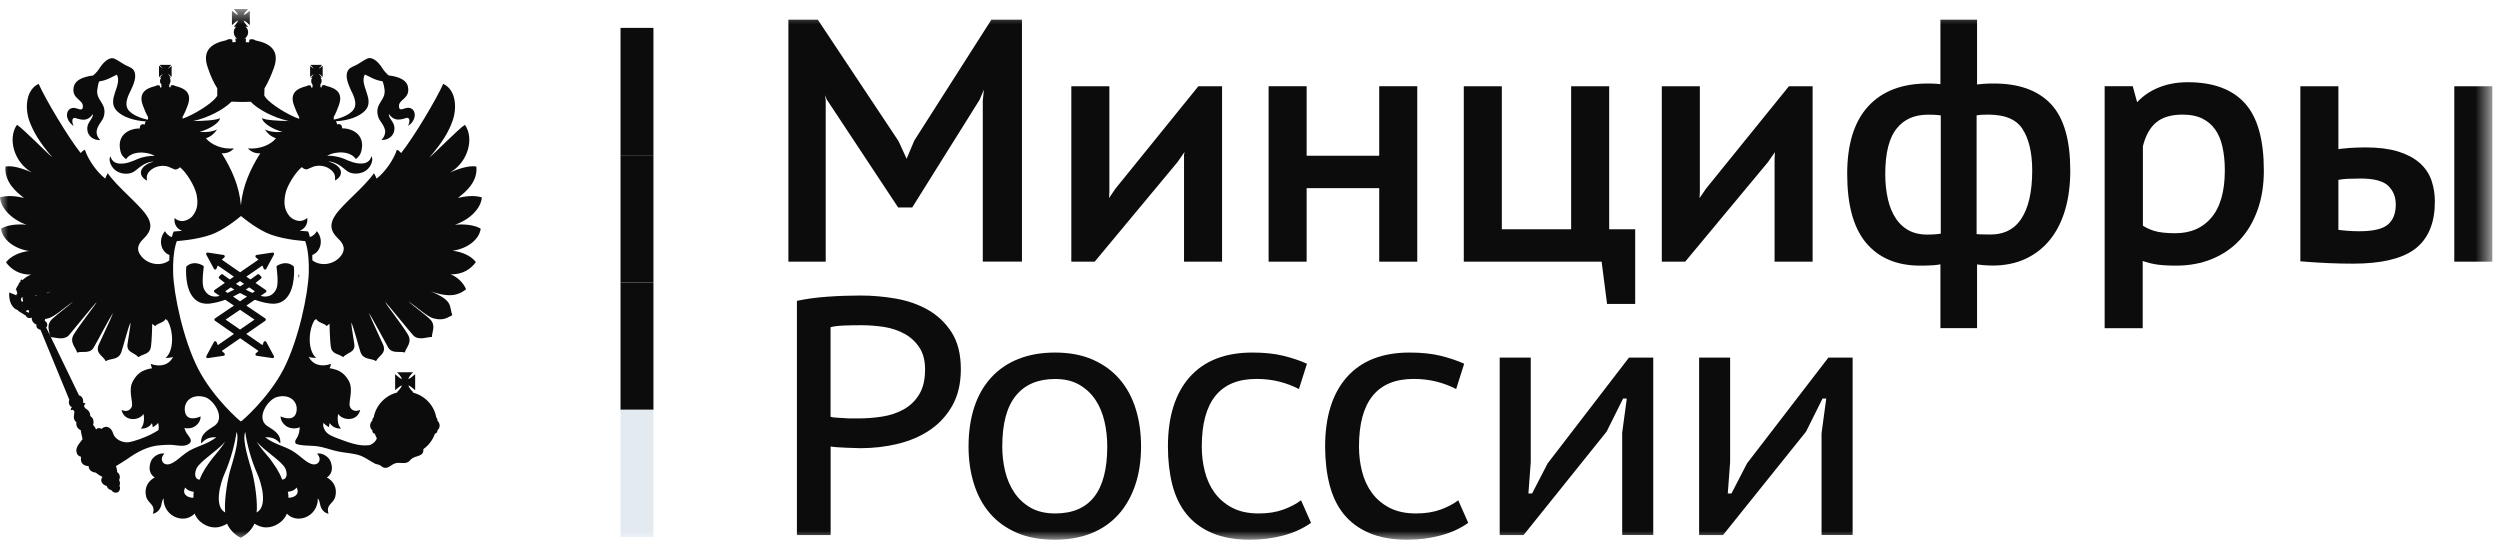
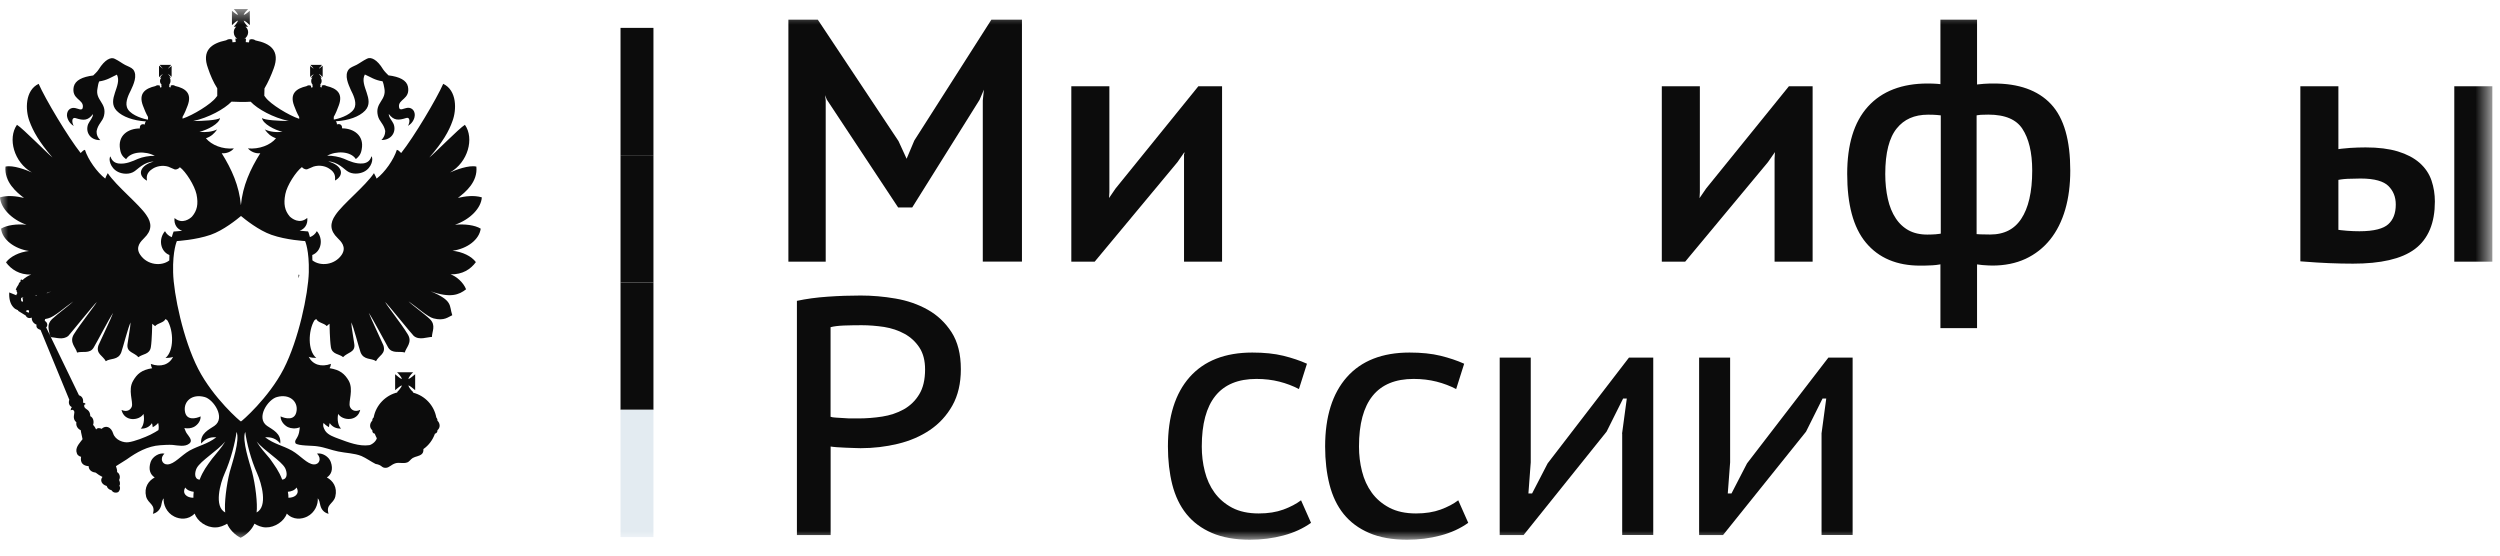
<svg xmlns="http://www.w3.org/2000/svg" width="153" height="34" viewBox="0 0 153 34" fill="none">
  <mask id="mask0_4_58438" style="mask-type:luminance" maskUnits="userSpaceOnUse" x="0" y="0" width="153" height="34">
    <path d="M152.44 0.554H0V33.033H152.44V0.554Z" fill="white" />
  </mask>
  <g mask="url(#mask0_4_58438)">
    <path d="M39.991 1.706H37.976V9.497H39.991V1.706Z" fill="#0C0C0C" />
    <path d="M39.991 9.497H37.976V17.288H39.991V9.497Z" fill="#0C0C0C" />
    <path d="M39.991 17.288H37.976V25.079H39.991V17.288Z" fill="#0C0C0C" />
    <path d="M39.991 25.079H37.976V32.87H39.991V25.079Z" fill="#E3EBF1" />
-     <path d="M17.972 16.302C17.964 16.295 17.783 16.106 17.47 16.106C17.304 16.106 17.134 16.159 16.964 16.257C16.934 16.272 16.915 16.306 16.923 16.34C16.923 16.348 17.047 17.194 16.953 17.557C16.881 17.829 16.651 18.15 16.232 18.15C16.142 18.15 16.051 18.135 15.953 18.108H15.949L16.266 17.893C16.289 17.878 16.304 17.851 16.304 17.821C16.304 17.791 16.289 17.768 16.266 17.749L15.636 17.315C15.836 17.164 15.96 17.058 15.976 17.043C15.995 17.028 16.006 17.005 16.006 16.982C16.006 16.96 15.998 16.937 15.979 16.918L15.866 16.805C15.851 16.79 15.829 16.778 15.806 16.778C15.787 16.778 15.768 16.786 15.753 16.797C15.745 16.801 15.579 16.93 15.327 17.103L15.074 16.93L16.062 16.249L16.138 16.446C16.149 16.476 16.179 16.499 16.213 16.499C16.213 16.499 16.213 16.499 16.217 16.499C16.247 16.499 16.277 16.48 16.293 16.453L16.764 15.584C16.779 15.554 16.776 15.52 16.76 15.494C16.745 15.471 16.719 15.456 16.689 15.456C16.685 15.456 16.681 15.456 16.677 15.456L15.704 15.603C15.67 15.607 15.643 15.63 15.632 15.664C15.625 15.694 15.632 15.728 15.659 15.751L15.817 15.89L14.693 16.665L13.572 15.89L13.731 15.751C13.753 15.728 13.765 15.694 13.753 15.664C13.746 15.63 13.719 15.607 13.685 15.603L12.712 15.456C12.708 15.456 12.704 15.456 12.7 15.456C12.67 15.456 12.644 15.467 12.629 15.494C12.61 15.52 12.61 15.554 12.625 15.584L13.093 16.453C13.108 16.48 13.138 16.499 13.168 16.499C13.172 16.499 13.172 16.499 13.172 16.499C13.206 16.499 13.232 16.476 13.248 16.446L13.327 16.249L14.315 16.93L14.063 17.103C13.81 16.93 13.644 16.801 13.64 16.797C13.625 16.786 13.606 16.778 13.587 16.778C13.565 16.778 13.542 16.786 13.527 16.805L13.414 16.918C13.399 16.933 13.387 16.956 13.387 16.982C13.387 17.005 13.399 17.028 13.417 17.043C13.436 17.058 13.561 17.164 13.761 17.315L13.131 17.749C13.108 17.765 13.093 17.791 13.093 17.821C13.093 17.851 13.108 17.874 13.131 17.893L13.448 18.108C13.448 18.108 13.448 18.108 13.444 18.108C13.346 18.135 13.255 18.15 13.165 18.15C12.746 18.15 12.512 17.829 12.44 17.557C12.346 17.194 12.47 16.348 12.47 16.34C12.474 16.306 12.459 16.272 12.429 16.257C12.255 16.159 12.085 16.106 11.923 16.106C11.606 16.106 11.425 16.291 11.418 16.302C11.402 16.314 11.395 16.336 11.395 16.351C11.391 16.404 11.293 17.625 11.859 18.244C12.067 18.471 12.342 18.588 12.67 18.588C12.727 18.588 12.791 18.588 12.851 18.577C13.172 18.539 13.485 18.452 13.791 18.346L14.315 18.702L13.157 19.487C13.134 19.506 13.119 19.529 13.119 19.559C13.119 19.586 13.131 19.612 13.157 19.631L14.319 20.436L13.327 21.123L13.251 20.931C13.24 20.901 13.21 20.882 13.176 20.878C13.176 20.878 13.176 20.878 13.172 20.878C13.142 20.878 13.112 20.897 13.097 20.923L12.629 21.792C12.614 21.819 12.617 21.857 12.633 21.879C12.648 21.902 12.674 21.917 12.704 21.917C12.708 21.917 12.712 21.917 12.716 21.917L13.689 21.773C13.723 21.77 13.749 21.743 13.757 21.713C13.768 21.679 13.757 21.645 13.734 21.622L13.572 21.479L14.697 20.7L15.821 21.479L15.659 21.622C15.632 21.645 15.625 21.679 15.632 21.713C15.64 21.743 15.67 21.766 15.704 21.773L16.677 21.917C16.681 21.917 16.685 21.917 16.689 21.917C16.715 21.917 16.741 21.906 16.76 21.879C16.779 21.853 16.779 21.819 16.764 21.792L16.293 20.923C16.277 20.897 16.251 20.878 16.217 20.878H16.213C16.176 20.878 16.149 20.901 16.138 20.931L16.062 21.123L15.07 20.436L16.232 19.631C16.255 19.616 16.27 19.59 16.27 19.559C16.27 19.529 16.255 19.506 16.232 19.487L15.074 18.702L15.598 18.346C15.9 18.456 16.213 18.539 16.534 18.577C16.598 18.584 16.659 18.588 16.715 18.588C17.047 18.588 17.319 18.471 17.526 18.244C18.092 17.625 17.994 16.404 17.991 16.351C17.991 16.336 17.983 16.317 17.972 16.302ZM14.689 17.202L14.938 17.372C14.859 17.421 14.776 17.474 14.689 17.526C14.602 17.474 14.519 17.424 14.44 17.372L14.689 17.202ZM13.783 17.825L14.127 17.587C14.195 17.628 14.263 17.674 14.338 17.723C14.202 17.795 14.066 17.863 13.931 17.927L13.783 17.825ZM15.576 19.559L14.689 20.171L13.806 19.559L14.689 18.959L15.576 19.559ZM14.689 18.441L14.263 18.15C14.414 18.078 14.553 18.006 14.689 17.931C14.825 18.006 14.968 18.078 15.119 18.15L14.689 18.441ZM15.451 17.927C15.315 17.866 15.176 17.799 15.04 17.723C15.115 17.678 15.183 17.632 15.251 17.587L15.598 17.825L15.451 17.927Z" fill="#0C0C0C" />
    <path d="M18.27 17.02C18.304 16.952 18.319 16.823 18.319 16.823L18.27 16.808V17.02Z" fill="#0C0C0C" />
    <path d="M29.419 13.993C29.056 13.774 28.456 13.699 27.845 13.755C28.8 13.423 29.453 12.713 29.487 12.078C28.988 11.934 28.472 12.01 28.023 12.112C28.487 11.764 29.249 11.13 29.154 10.196C28.706 10.087 27.883 10.4 27.54 10.555C28.641 9.936 29.038 8.47 28.453 7.638C28.106 7.842 26.532 9.452 26.276 9.637C27.091 8.704 27.472 8.035 27.691 7.408C27.951 6.724 27.97 5.53 27.125 5.13C26.725 6.044 25.329 8.39 24.551 9.365C24.465 9.29 24.397 9.188 24.287 9.169C24.102 9.762 23.552 10.552 23.05 10.929C23.023 10.88 22.974 10.744 22.887 10.597C22.355 11.394 20.974 12.486 20.529 13.159C20.182 13.657 20.182 14.107 20.665 14.572C20.861 14.768 21.231 15.112 20.91 15.596C20.473 16.234 19.594 16.31 19.118 15.932C19.118 15.819 19.114 15.709 19.111 15.607C19.673 15.388 19.805 14.621 19.39 14.145C19.299 14.319 19.148 14.447 18.967 14.511C18.918 14.311 18.877 14.216 18.873 14.205L18.85 14.16H18.801C18.797 14.16 18.613 14.148 18.337 14.118C18.65 14.016 18.85 13.725 18.805 13.336C18.322 13.752 17.839 13.355 17.73 13.245C17.428 12.89 17.341 12.49 17.462 11.878C17.564 11.345 18.114 10.499 18.477 10.226C18.53 10.276 18.613 10.378 18.79 10.363C18.892 10.329 19.062 10.242 19.19 10.193C19.556 10.083 19.91 10.166 20.137 10.313C20.552 10.567 20.514 10.846 20.503 11.05C21.133 10.695 20.914 10.102 20.088 9.883C20.654 9.883 21.118 10.4 21.239 10.465C21.552 10.695 22.001 10.642 22.261 10.517C22.763 10.279 22.865 9.686 22.729 9.565C22.68 9.777 22.518 9.966 22.227 10C21.797 10.049 21.382 9.864 21.054 9.716C20.774 9.599 20.326 9.512 20.02 9.531C20.586 9.218 21.465 9.252 21.778 9.735C21.967 9.584 22.084 9.448 22.137 9.135C22.299 8.288 21.639 7.854 20.933 7.854C20.952 7.65 20.808 7.548 20.62 7.616C20.62 7.529 20.597 7.461 20.548 7.427C20.563 7.427 20.586 7.419 20.601 7.419C21.31 7.37 21.982 7.151 22.344 6.769C22.978 6.089 21.967 5.228 22.329 4.559C22.676 4.71 22.933 4.907 23.412 4.975C23.461 5.077 23.506 5.281 23.521 5.39C23.676 6.146 22.933 6.271 23.125 7.075C23.208 7.442 23.484 7.567 23.574 8.001C23.574 8.001 23.608 8.303 23.344 8.568C23.955 8.583 24.276 8.065 24.087 7.585C24.004 7.389 23.793 7.204 23.793 6.973C24.106 7.389 24.385 7.374 24.868 7.219C25.087 7.151 25.106 7.457 24.97 7.703C25.302 7.506 25.385 7.185 25.385 7.041C25.385 6.701 25.121 6.543 24.868 6.611C24.725 6.626 24.438 6.822 24.419 6.543C24.359 6.059 25.121 6.078 24.966 5.3C24.884 4.91 24.45 4.695 23.774 4.612C23.706 4.544 23.536 4.381 23.446 4.245C23.076 3.63 22.691 3.467 22.461 3.592C22.189 3.728 22.05 3.845 21.827 3.966C21.65 4.06 21.461 4.109 21.344 4.245C21.05 4.612 21.329 5.179 21.48 5.526C21.582 5.73 21.827 6.195 21.718 6.543C21.597 6.958 20.914 7.219 20.499 7.306C20.473 7.306 20.454 7.313 20.427 7.313V7.151C20.548 6.939 20.65 6.686 20.733 6.456C21.012 5.708 20.597 5.405 19.982 5.262C19.903 5.213 19.82 5.194 19.718 5.228H19.699L19.684 5.352L19.601 5.326L19.62 5.175H19.582C19.654 5.126 19.684 5.039 19.684 4.956C19.684 4.865 19.65 4.793 19.616 4.744H19.699L19.665 4.71C19.65 4.676 19.616 4.642 19.563 4.589C19.548 4.574 19.529 4.54 19.529 4.521C19.544 4.536 19.563 4.555 19.597 4.57C19.631 4.604 19.68 4.638 19.699 4.672L19.748 4.706V4.022L19.699 4.064C19.684 4.079 19.631 4.113 19.597 4.151C19.563 4.185 19.548 4.185 19.529 4.2C19.529 4.185 19.544 4.166 19.563 4.132C19.616 4.098 19.65 4.049 19.665 4.022L19.699 3.97H19.005L19.039 4.022C19.073 4.045 19.114 4.098 19.148 4.132C19.163 4.166 19.182 4.185 19.197 4.2C19.178 4.185 19.148 4.185 19.13 4.151C19.069 4.117 19.039 4.083 19.005 4.064L18.979 4.022V4.718L19.012 4.684C19.046 4.65 19.081 4.616 19.137 4.582C19.156 4.567 19.186 4.548 19.205 4.533C19.186 4.548 19.171 4.582 19.156 4.601C19.122 4.653 19.077 4.684 19.046 4.721L19.012 4.755H19.122C19.062 4.805 19.046 4.876 19.046 4.967C19.046 5.05 19.081 5.137 19.137 5.186H19.122L19.137 5.337L19.046 5.364L19.028 5.239H19.012C18.911 5.205 18.828 5.224 18.76 5.273C18.133 5.417 17.718 5.723 17.998 6.467C18.084 6.698 18.186 6.951 18.311 7.162V7.272C17.684 7.068 16.556 6.38 16.254 5.965C16.22 5.923 16.194 5.889 16.179 5.863H16.175L16.186 5.413C16.405 5.046 16.602 4.597 16.752 4.185C17.149 3.108 16.564 2.658 15.636 2.473C15.541 2.405 15.424 2.371 15.27 2.424L15.236 2.594L15.04 2.579L15.055 2.36C15.028 2.368 14.994 2.368 14.96 2.368C15.092 2.3 15.187 2.137 15.187 1.971C15.187 1.85 15.126 1.706 15.024 1.638H15.187C15.092 1.555 14.941 1.378 14.911 1.257C15.028 1.291 15.206 1.449 15.289 1.536V0.656C15.206 0.724 15.028 0.894 14.911 0.909C14.941 0.811 15.092 0.641 15.187 0.554H14.307C14.375 0.641 14.545 0.811 14.56 0.909C14.458 0.894 14.289 0.724 14.194 0.656V1.536C14.289 1.449 14.455 1.291 14.56 1.257C14.545 1.374 14.375 1.551 14.307 1.638H14.458C14.357 1.706 14.307 1.85 14.307 1.971C14.307 2.137 14.39 2.303 14.526 2.368C14.492 2.368 14.458 2.368 14.406 2.352L14.425 2.572L14.228 2.587L14.209 2.417C14.059 2.368 13.941 2.402 13.84 2.466C12.919 2.655 12.334 3.101 12.73 4.177C12.866 4.589 13.062 5.043 13.296 5.405V5.87C13.281 5.885 13.262 5.919 13.228 5.953C12.934 6.369 11.798 7.056 11.172 7.261V7.151C11.297 6.939 11.402 6.686 11.485 6.456C11.764 5.708 11.349 5.405 10.723 5.262C10.651 5.213 10.572 5.194 10.47 5.228H10.455L10.436 5.352L10.353 5.326L10.368 5.175H10.353C10.402 5.126 10.436 5.039 10.436 4.956C10.436 4.865 10.421 4.793 10.368 4.744H10.47L10.436 4.71C10.402 4.676 10.368 4.642 10.335 4.589C10.319 4.574 10.293 4.54 10.274 4.521C10.293 4.536 10.335 4.555 10.35 4.57C10.399 4.604 10.433 4.638 10.47 4.672L10.504 4.706V4.022L10.47 4.064C10.436 4.079 10.402 4.113 10.35 4.151C10.335 4.185 10.293 4.185 10.274 4.2C10.293 4.185 10.316 4.166 10.335 4.132C10.368 4.098 10.402 4.049 10.436 4.022L10.47 3.97H9.776L9.81 4.022C9.825 4.045 9.87 4.098 9.904 4.132C9.938 4.166 9.953 4.185 9.953 4.2C9.942 4.181 9.923 4.181 9.893 4.147C9.851 4.113 9.799 4.079 9.784 4.06L9.731 4.019V4.714L9.784 4.68C9.799 4.646 9.851 4.612 9.893 4.578C9.927 4.563 9.942 4.544 9.957 4.529C9.957 4.544 9.942 4.578 9.908 4.597C9.874 4.65 9.829 4.68 9.814 4.718L9.78 4.752H9.87C9.829 4.801 9.791 4.873 9.791 4.963C9.791 5.046 9.825 5.133 9.904 5.182H9.87L9.889 5.334L9.795 5.36L9.78 5.235H9.761C9.659 5.201 9.576 5.22 9.508 5.269C8.882 5.413 8.467 5.719 8.746 6.463C8.833 6.694 8.935 6.947 9.059 7.159V7.321C9.033 7.321 9.01 7.313 8.991 7.313C8.576 7.227 7.882 6.966 7.765 6.55C7.656 6.203 7.901 5.738 8.003 5.534C8.165 5.186 8.437 4.619 8.15 4.253C8.022 4.117 7.837 4.068 7.656 3.973C7.437 3.856 7.301 3.735 7.022 3.599C6.799 3.475 6.422 3.633 6.037 4.253C5.954 4.389 5.777 4.548 5.705 4.619C5.037 4.703 4.607 4.914 4.513 5.307C4.358 6.085 5.12 6.07 5.071 6.55C5.052 6.83 4.758 6.633 4.622 6.618C4.358 6.55 4.098 6.709 4.098 7.049C4.098 7.193 4.192 7.514 4.513 7.71C4.377 7.465 4.392 7.159 4.622 7.227C5.105 7.381 5.373 7.397 5.69 6.981C5.69 7.208 5.486 7.397 5.396 7.593C5.207 8.077 5.52 8.591 6.139 8.575C5.86 8.311 5.916 8.009 5.916 8.009C6.003 7.574 6.275 7.449 6.365 7.083C6.554 6.278 5.807 6.153 5.969 5.398C5.984 5.288 6.018 5.084 6.071 4.982C6.554 4.914 6.818 4.721 7.154 4.567C7.501 5.235 6.501 6.097 7.139 6.777C7.505 7.159 8.18 7.378 8.882 7.427C8.897 7.427 8.92 7.434 8.938 7.438C8.889 7.472 8.863 7.536 8.863 7.623C8.678 7.555 8.535 7.657 8.561 7.861C7.833 7.861 7.191 8.296 7.35 9.142C7.399 9.456 7.52 9.592 7.716 9.743C8.022 9.259 8.901 9.225 9.474 9.539C9.161 9.52 8.712 9.607 8.437 9.724C8.112 9.868 7.701 10.056 7.271 10.007C6.973 9.973 6.822 9.788 6.761 9.573C6.626 9.694 6.727 10.283 7.233 10.525C7.486 10.65 7.935 10.703 8.248 10.472C8.369 10.404 8.833 9.89 9.402 9.89C8.58 10.109 8.35 10.703 8.995 11.058C8.969 10.854 8.938 10.574 9.35 10.321C9.58 10.177 9.942 10.091 10.3 10.2C10.425 10.249 10.595 10.336 10.697 10.37C10.874 10.385 10.957 10.283 11.01 10.234C11.376 10.506 11.908 11.352 12.025 11.885C12.153 12.497 12.059 12.894 11.753 13.253C11.651 13.363 11.161 13.759 10.682 13.344C10.636 13.733 10.836 14.02 11.149 14.126C10.87 14.156 10.682 14.167 10.678 14.167H10.629L10.61 14.213C10.606 14.22 10.565 14.319 10.512 14.515C10.338 14.447 10.187 14.322 10.097 14.148C9.682 14.624 9.81 15.388 10.368 15.607C10.365 15.713 10.361 15.822 10.361 15.939C9.882 16.31 9.014 16.23 8.584 15.596C8.252 15.112 8.633 14.764 8.821 14.572C9.304 14.107 9.304 13.657 8.954 13.159C8.505 12.49 7.127 11.394 6.595 10.597C6.509 10.74 6.46 10.876 6.441 10.929C5.943 10.552 5.384 9.762 5.199 9.169C5.097 9.184 5.022 9.29 4.935 9.365C4.165 8.39 2.762 6.044 2.366 5.13C1.528 5.53 1.543 6.724 1.8 7.408C2.026 8.035 2.407 8.704 3.211 9.637C2.958 9.448 1.385 7.842 1.038 7.638C0.457 8.47 0.853 9.936 1.951 10.555C1.615 10.4 0.785 10.087 0.336 10.196C0.253 11.13 1.004 11.764 1.468 12.112C1.015 12.01 0.498 11.934 0 12.078C0.034 12.713 0.694 13.427 1.622 13.755C1.03 13.695 0.43 13.774 0.064 13.993C0.132 14.655 0.879 15.225 1.773 15.361C1.173 15.429 0.641 15.694 0.362 16.056C0.69 16.487 1.173 16.82 1.909 16.805C1.739 16.865 1.543 16.982 1.377 17.141C1.358 17.126 1.324 17.107 1.294 17.107C1.256 17.122 1.245 17.175 1.256 17.209C1.256 17.209 1.256 17.209 1.256 17.235C1.185 17.285 1.147 17.345 1.139 17.405C1.072 17.504 1 17.617 0.962 17.719C0.981 17.727 0.996 17.745 1.011 17.753C1.007 17.806 1.022 17.87 1.064 17.934C1.03 17.968 1.015 18.017 0.996 18.07L0.566 17.897C0.543 18.29 0.63 18.611 0.826 18.811C0.981 18.988 1.158 18.962 1.106 19.023L1.573 19.31C1.656 19.487 1.826 19.487 1.943 19.438C1.943 19.438 1.943 19.453 1.943 19.472C1.943 19.657 2.071 19.808 2.237 19.869C2.203 20.024 2.271 20.122 2.483 20.194L4.241 24.463C4.173 24.667 4.241 24.845 4.396 24.913C4.358 24.962 4.328 25.015 4.328 25.117C4.396 25.068 4.497 25.049 4.547 25.192C4.581 25.294 4.396 25.623 4.675 25.846C4.637 26.043 4.743 26.243 4.943 26.33C4.943 26.432 5.037 26.761 5.052 26.878C4.928 27.055 4.637 27.327 4.675 27.626C4.709 27.837 4.792 27.905 4.962 27.958C4.894 28.34 5.105 28.51 5.426 28.529C5.426 28.808 5.686 28.907 5.856 28.925C6.018 29.047 6.086 29.096 6.271 29.19C6.101 29.39 6.222 29.655 6.531 29.742C6.565 29.859 6.652 29.961 6.825 30.002C6.927 30.172 7.112 30.172 7.222 30.123C7.29 30.089 7.41 29.893 7.305 29.723C7.373 29.64 7.339 29.477 7.29 29.375C7.391 29.19 7.305 28.96 7.165 28.892C7.184 28.79 7.131 28.627 7.097 28.529C7.342 28.374 7.648 28.181 7.757 28.113C8.357 27.683 9.037 27.297 9.806 27.248C10.002 27.229 10.365 27.214 10.568 27.229C10.882 27.263 11.312 27.358 11.565 27.161C11.644 27.112 11.693 27.025 11.678 26.942C11.644 26.745 11.432 26.575 11.364 26.402C11.346 26.349 11.316 26.269 11.281 26.198C11.5 26.235 11.704 26.205 11.829 26.145C11.964 26.096 12.293 25.85 12.278 25.483C12.014 25.608 11.38 25.778 11.312 25.136C11.244 24.569 11.742 24.085 12.523 24.297C13.055 24.433 13.832 25.567 13.123 26.062C12.776 26.3 12.244 26.526 12.312 27.146C12.538 26.866 12.844 26.73 13.24 26.764C12.659 27.195 12.21 27.248 11.598 27.577C11.066 27.89 10.67 28.408 10.252 28.423C9.931 28.438 9.753 28.056 10.067 27.762C9.753 27.694 9.338 27.939 9.221 28.268C9.07 28.718 9.187 29.039 9.467 29.22C9.089 29.424 8.806 29.821 8.942 30.388C9.07 30.852 9.535 30.852 9.357 31.446C9.618 31.378 9.787 31.2 9.863 30.947C9.897 30.769 9.931 30.584 10.018 30.497C9.98 30.852 10.184 31.378 10.67 31.616C10.998 31.778 11.515 31.842 11.912 31.431C12.074 31.895 12.621 32.296 13.191 32.277C13.451 32.277 13.708 32.164 13.9 32.05C14.036 32.394 14.383 32.745 14.726 32.912C15.081 32.745 15.428 32.394 15.572 32.05C15.76 32.167 16.02 32.277 16.273 32.277C16.82 32.292 17.398 31.895 17.552 31.431C17.948 31.842 18.465 31.778 18.794 31.616C19.277 31.378 19.48 30.852 19.446 30.497C19.537 30.584 19.571 30.769 19.609 30.947C19.677 31.2 19.843 31.378 20.107 31.446C19.929 30.852 20.405 30.852 20.522 30.388C20.658 29.821 20.378 29.421 20.005 29.22C20.276 29.043 20.405 28.721 20.242 28.268C20.126 27.939 19.71 27.694 19.397 27.762C19.71 28.056 19.541 28.438 19.212 28.423C18.797 28.408 18.401 27.887 17.866 27.577C17.258 27.244 16.809 27.195 16.224 26.764C16.62 26.73 16.933 26.866 17.152 27.146C17.22 26.526 16.688 26.3 16.341 26.062C15.639 25.567 16.409 24.433 16.952 24.297C17.722 24.085 18.232 24.569 18.152 25.136C18.069 25.782 17.45 25.612 17.171 25.483C17.171 25.846 17.5 26.092 17.635 26.145C17.794 26.22 18.088 26.262 18.348 26.148C18.341 26.213 18.33 26.281 18.33 26.3C18.277 26.851 17.982 26.9 18.084 27.127C18.228 27.297 19.175 27.263 19.431 27.316C19.88 27.377 20.261 27.543 20.692 27.63C21.174 27.732 21.688 27.732 22.122 27.909C22.401 28.03 22.714 28.257 22.986 28.393C23.401 28.461 23.333 28.631 23.597 28.631C23.834 28.631 23.925 28.427 24.231 28.344C24.442 28.295 24.68 28.378 24.891 28.31C25.046 28.276 25.114 28.117 25.257 28.03C25.427 27.928 25.664 27.928 25.823 27.781C25.906 27.705 25.925 27.562 25.91 27.46L25.913 27.482C26.238 27.256 26.483 26.923 26.619 26.541C26.702 26.526 26.77 26.451 26.77 26.364C26.77 26.349 26.77 26.33 26.77 26.33C26.853 26.262 26.906 26.16 26.906 26.058C26.906 25.929 26.857 25.827 26.77 25.744C26.77 25.744 26.77 25.725 26.77 25.71C26.77 25.642 26.736 25.593 26.702 25.548C26.566 24.811 26.008 24.218 25.287 24.033C25.287 24.014 25.287 24.014 25.287 23.999H25.272C25.272 23.965 25.257 23.946 25.231 23.946C25.129 23.844 25.008 23.685 24.993 23.583C25.11 23.617 25.306 23.802 25.408 23.878V22.903C25.306 22.979 25.114 23.164 24.993 23.198C25.008 23.077 25.193 22.865 25.287 22.782H24.299C24.389 22.865 24.578 23.077 24.593 23.198C24.476 23.164 24.28 22.979 24.182 22.903V23.878C24.284 23.802 24.476 23.617 24.593 23.583C24.578 23.704 24.389 23.915 24.299 23.999L24.332 24.014C23.597 24.184 23.004 24.796 22.869 25.548C22.82 25.589 22.786 25.642 22.786 25.71C22.786 25.725 22.786 25.744 22.786 25.744C22.699 25.827 22.65 25.929 22.65 26.058C22.65 26.156 22.699 26.262 22.786 26.33C22.786 26.33 22.786 26.345 22.786 26.364C22.786 26.473 22.854 26.526 22.936 26.541C22.971 26.636 23.012 26.73 23.057 26.814C23.057 26.806 23.057 26.806 23.069 26.795C23.008 27.074 22.669 27.244 22.593 27.244C21.989 27.331 21.322 27.074 20.714 26.847C20.446 26.745 20.08 26.628 19.903 26.364C19.794 26.171 19.744 26.05 19.801 25.88C19.869 25.963 19.978 26.058 20.133 26.141C20.148 26.058 20.148 25.963 20.182 25.895C20.337 26.126 20.582 26.243 20.876 26.228C20.699 26.077 20.616 25.676 20.699 25.329C20.944 25.744 21.876 25.827 22.046 25.083C21.699 25.245 21.476 25.068 21.412 24.879C21.31 24.581 21.65 23.859 21.344 23.303C21.099 22.888 20.82 22.635 20.171 22.533C20.22 22.453 20.239 22.385 20.254 22.268C19.654 22.487 19.137 22.317 18.892 21.837C19.012 21.887 19.186 21.905 19.356 21.905C18.824 21.471 18.858 20.243 19.239 19.608C19.288 19.574 19.307 19.54 19.356 19.525C19.473 19.763 19.82 19.763 19.997 19.956C20.065 19.888 20.099 19.869 20.167 19.812C20.167 19.812 20.182 20.821 20.25 21.237C20.318 21.701 20.767 21.652 20.997 21.856C21.269 21.558 21.759 21.573 21.684 21.059C21.616 20.545 21.514 20.077 21.499 19.729C21.65 20.043 21.948 21.221 22.065 21.558C22.257 22.056 22.74 21.905 23.012 22.102C23.189 21.754 23.638 21.652 23.461 21.127C23.412 20.991 22.676 19.442 22.567 19.143C22.827 19.525 23.54 20.889 23.759 21.271C24.004 21.667 24.453 21.475 24.774 21.573C24.834 21.286 25.268 20.953 24.951 20.454C24.555 19.793 23.623 18.641 23.574 18.478C23.759 18.656 25.204 20.454 25.317 20.553C25.653 20.848 26.144 20.621 26.434 20.621C26.434 20.292 26.695 19.918 26.317 19.536C25.97 19.204 25.174 18.637 25.004 18.444C25.536 18.811 26.163 19.393 26.536 19.487C27.196 19.657 27.434 19.393 27.679 19.291C27.476 18.69 27.747 18.41 26.351 17.825C27.558 18.256 28.094 18.044 28.524 17.704C28.355 17.273 27.924 16.91 27.574 16.79C28.313 16.805 28.804 16.476 29.124 16.041C28.853 15.679 28.313 15.414 27.694 15.346C28.608 15.222 29.336 14.655 29.419 13.993ZM1.411 18.433C1.396 18.433 1.396 18.448 1.377 18.467C1.275 18.452 1.275 18.331 1.294 18.229C1.343 18.229 1.377 18.214 1.411 18.18L1.426 18.199L1.377 18.233C1.396 18.297 1.396 18.365 1.411 18.433ZM1.743 19.143L1.577 19.045C1.645 18.966 1.709 18.966 1.777 19.011C1.777 19.06 1.777 19.109 1.743 19.143ZM2.241 18.085C2.219 18.085 2.196 18.085 2.173 18.085C2.17 18.082 2.166 18.074 2.162 18.07C2.192 18.063 2.226 18.063 2.253 18.055C2.253 18.063 2.245 18.074 2.241 18.085ZM11.836 30.463C11.421 30.463 11.127 30.203 11.338 29.836C11.447 30.002 11.666 30.078 11.855 30.097C11.836 30.271 11.836 30.32 11.836 30.463ZM18.148 29.836C18.36 30.203 18.066 30.463 17.651 30.463C17.651 30.32 17.651 30.271 17.616 30.097C17.809 30.082 18.035 30.01 18.148 29.836ZM11.821 7.408C12.768 7.204 13.734 6.671 14.168 6.221C14.526 6.244 14.99 6.248 15.341 6.225C15.768 6.679 16.718 7.2 17.669 7.404C17.119 7.404 16.156 7.355 16.035 7.219C16.07 7.567 16.805 7.959 17.288 8.065C16.888 8.114 16.518 8.065 16.205 7.922C16.375 8.167 16.571 8.352 16.892 8.462C16.556 8.878 15.862 9.146 15.175 9.082C15.345 9.286 15.658 9.414 15.93 9.376C15.311 10.363 14.855 11.375 14.745 12.546H14.741V12.55C14.639 11.375 14.183 10.363 13.568 9.376C13.847 9.41 14.153 9.286 14.311 9.082C13.617 9.15 12.949 8.878 12.602 8.462C12.927 8.352 13.119 8.167 13.289 7.922C12.983 8.065 12.602 8.114 12.206 8.065C12.689 7.956 13.432 7.567 13.466 7.219C13.334 7.359 12.372 7.408 11.821 7.408ZM3.139 17.832C3.052 17.87 2.947 17.916 2.868 17.949C2.868 17.942 2.868 17.934 2.868 17.927C2.951 17.893 3.056 17.863 3.139 17.832ZM9.229 22.272C9.248 22.389 9.263 22.457 9.312 22.536C8.659 22.638 8.384 22.892 8.146 23.307C7.814 23.866 8.161 24.588 8.067 24.883C7.999 25.068 7.784 25.249 7.437 25.087C7.607 25.835 8.535 25.748 8.78 25.332C8.863 25.68 8.78 26.081 8.61 26.232C8.901 26.247 9.146 26.13 9.297 25.899C9.331 25.967 9.331 26.062 9.346 26.145C9.508 26.062 9.61 25.967 9.678 25.884C9.704 25.967 9.735 26.164 9.697 26.322C9.572 26.405 9.433 26.485 9.214 26.598C8.867 26.768 8.233 27.014 7.871 27.063C7.573 27.112 7.056 26.942 6.924 26.526C6.803 26.13 6.475 26.001 6.214 26.247C6.146 26.198 5.961 26.16 5.882 26.285C5.882 26.285 5.799 26.096 5.697 26.005C5.765 25.801 5.712 25.555 5.528 25.472C5.512 25.072 5.267 25.072 5.18 24.936C5.131 24.852 5.131 24.747 5.248 24.732C5.199 24.656 5.094 24.641 5.079 24.641C5.113 24.471 5.06 24.259 4.833 24.191L2.826 20.043C2.954 19.907 2.886 19.71 2.743 19.642C2.743 19.642 2.743 19.627 2.743 19.608C2.754 19.574 2.758 19.552 2.762 19.525C2.815 19.517 2.883 19.502 2.939 19.487C3.335 19.393 3.954 18.811 4.49 18.444C4.301 18.641 3.524 19.208 3.177 19.536C2.852 19.858 2.988 20.179 3.041 20.47L3.117 20.632C3.411 20.651 3.852 20.829 4.181 20.556C4.282 20.454 5.731 18.656 5.924 18.482C5.848 18.645 4.935 19.797 4.52 20.458C4.215 20.957 4.664 21.286 4.716 21.577C5.045 21.475 5.494 21.671 5.731 21.274C5.961 20.893 6.663 19.529 6.924 19.147C6.822 19.446 6.078 20.995 6.026 21.131C5.848 21.656 6.297 21.758 6.475 22.106C6.746 21.909 7.233 22.064 7.422 21.562C7.539 21.225 7.837 20.047 7.991 19.733C7.973 20.081 7.871 20.549 7.803 21.063C7.735 21.58 8.218 21.562 8.471 21.86C8.716 21.656 9.165 21.705 9.233 21.24C9.301 20.825 9.316 19.816 9.316 19.816C9.384 19.877 9.418 19.892 9.493 19.96C9.659 19.763 10.01 19.763 10.127 19.529C10.18 19.544 10.195 19.578 10.248 19.612C10.629 20.247 10.659 21.475 10.127 21.909C10.282 21.909 10.474 21.89 10.591 21.841C10.357 22.321 9.833 22.491 9.229 22.272ZM12.979 28.076C12.666 28.506 12.421 28.82 12.217 29.356C11.851 29.322 11.923 28.873 12.04 28.646C12.285 28.196 13.281 27.611 13.783 27.025C13.56 27.399 13.251 27.739 12.979 28.076ZM14.062 28.873C13.858 29.666 13.715 30.837 13.783 31.363C13.081 30.996 13.477 29.583 13.749 28.975C14.126 28.128 14.39 27.093 14.477 26.432C14.696 26.934 14.209 28.336 14.062 28.873ZM15.704 31.363C15.771 30.837 15.636 29.666 15.424 28.873C15.277 28.336 14.794 26.934 15.009 26.432C15.092 27.093 15.356 28.125 15.738 28.975C16.009 29.583 16.405 30.996 15.704 31.363ZM17.447 28.642C17.567 28.873 17.635 29.319 17.269 29.352C17.066 28.816 16.82 28.506 16.518 28.072C16.236 27.739 15.926 27.395 15.704 27.021C16.202 27.611 17.201 28.193 17.447 28.642ZM17.36 22.578C16.443 24.361 14.764 25.812 14.745 25.793C14.726 25.816 13.047 24.361 12.13 22.578C11.214 20.798 10.625 17.999 10.595 16.661C10.561 15.323 10.825 14.753 10.825 14.753C10.825 14.753 11.972 14.689 12.889 14.371C13.666 14.103 14.511 13.419 14.749 13.219C14.987 13.419 15.832 14.099 16.613 14.371C17.526 14.693 18.673 14.753 18.673 14.753C18.673 14.753 18.933 15.327 18.899 16.661C18.862 17.999 18.273 20.798 17.36 22.578Z" fill="#0C0C0C" />
    <path d="M48.763 18.414C49.341 18.29 49.971 18.203 50.654 18.157C51.337 18.108 52.005 18.086 52.669 18.086C53.37 18.086 54.084 18.146 54.804 18.271C55.529 18.395 56.185 18.622 56.778 18.955C57.37 19.287 57.853 19.744 58.234 20.33C58.611 20.916 58.804 21.671 58.804 22.593C58.804 23.462 58.63 24.203 58.287 24.815C57.944 25.427 57.483 25.929 56.913 26.315C56.344 26.7 55.687 26.984 54.951 27.161C54.216 27.339 53.453 27.429 52.669 27.429C52.586 27.429 52.457 27.426 52.288 27.418C52.114 27.41 51.937 27.403 51.752 27.399C51.567 27.392 51.386 27.38 51.216 27.369C51.042 27.354 50.918 27.343 50.835 27.327V32.746H48.771V18.414H48.763ZM52.729 19.903C52.355 19.903 51.997 19.91 51.646 19.922C51.295 19.937 51.023 19.971 50.831 20.024V25.506C50.899 25.533 51.012 25.552 51.171 25.559C51.329 25.567 51.495 25.574 51.665 25.589C51.839 25.605 52.001 25.608 52.159 25.608C52.318 25.608 52.438 25.608 52.522 25.608C53.016 25.608 53.506 25.57 53.989 25.495C54.472 25.419 54.906 25.276 55.302 25.057C55.695 24.837 56.012 24.535 56.253 24.139C56.495 23.746 56.615 23.235 56.615 22.608C56.615 22.064 56.498 21.618 56.264 21.263C56.031 20.912 55.729 20.632 55.355 20.428C54.985 20.224 54.566 20.084 54.106 20.009C53.642 19.941 53.182 19.903 52.729 19.903Z" fill="#0C0C0C" />
-     <path d="M59.275 27.327C59.275 26.432 59.392 25.627 59.626 24.917C59.86 24.206 60.203 23.602 60.66 23.107C61.112 22.612 61.667 22.23 62.324 21.97C62.976 21.709 63.724 21.576 64.565 21.576C65.444 21.576 66.218 21.72 66.878 22.011C67.538 22.302 68.089 22.703 68.531 23.22C68.972 23.738 69.296 24.342 69.511 25.041C69.727 25.736 69.832 26.5 69.832 27.327C69.832 28.207 69.711 29.001 69.47 29.704C69.228 30.407 68.885 31.007 68.436 31.502C67.987 31.997 67.436 32.379 66.784 32.639C66.131 32.9 65.391 33.032 64.565 33.032C63.656 33.032 62.871 32.889 62.21 32.598C61.55 32.307 61.003 31.91 60.569 31.4C60.135 30.89 59.811 30.286 59.599 29.59C59.381 28.895 59.275 28.14 59.275 27.327ZM61.339 27.327C61.339 27.837 61.395 28.336 61.512 28.827C61.629 29.318 61.814 29.753 62.075 30.142C62.335 30.531 62.667 30.837 63.075 31.072C63.482 31.306 63.984 31.423 64.584 31.423C66.704 31.423 67.764 30.059 67.764 27.331C67.764 26.794 67.708 26.277 67.591 25.778C67.474 25.283 67.293 24.845 67.04 24.467C66.787 24.089 66.459 23.783 66.052 23.545C65.644 23.311 65.153 23.194 64.584 23.194C63.523 23.194 62.72 23.534 62.169 24.218C61.614 24.894 61.339 25.933 61.339 27.327Z" fill="#0C0C0C" />
    <path d="M80.235 31.997C79.752 32.341 79.189 32.602 78.541 32.772C77.892 32.946 77.212 33.032 76.495 33.032C75.586 33.032 74.813 32.893 74.171 32.617C73.53 32.341 73.013 31.956 72.613 31.461C72.213 30.966 71.926 30.365 71.745 29.662C71.568 28.959 71.477 28.181 71.477 27.327C71.477 25.495 71.922 24.078 72.809 23.076C73.696 22.079 74.975 21.576 76.639 21.576C77.368 21.576 78.001 21.641 78.541 21.773C79.076 21.905 79.559 22.068 79.986 22.26L79.495 23.81C79.126 23.617 78.725 23.466 78.296 23.356C77.866 23.247 77.397 23.19 76.892 23.19C74.662 23.19 73.549 24.569 73.549 27.327C73.549 27.852 73.609 28.359 73.734 28.846C73.858 29.337 74.054 29.772 74.33 30.15C74.605 30.527 74.963 30.837 75.405 31.072C75.85 31.306 76.394 31.423 77.035 31.423C77.609 31.423 78.114 31.343 78.544 31.185C78.975 31.026 79.333 30.837 79.624 30.618L80.235 31.997Z" fill="#0C0C0C" />
    <path d="M89.856 31.997C89.374 32.341 88.811 32.602 88.162 32.772C87.513 32.946 86.834 33.032 86.117 33.032C85.208 33.032 84.434 32.893 83.793 32.617C83.152 32.341 82.635 31.956 82.234 31.461C81.834 30.966 81.548 30.365 81.367 29.662C81.189 28.959 81.098 28.181 81.098 27.327C81.098 25.495 81.544 24.078 82.431 23.076C83.318 22.079 84.597 21.576 86.26 21.576C86.989 21.576 87.623 21.641 88.162 21.773C88.698 21.905 89.181 22.068 89.607 22.26L89.117 23.81C88.747 23.617 88.347 23.466 87.917 23.356C87.486 23.247 87.019 23.19 86.513 23.19C84.283 23.19 83.17 24.569 83.17 27.327C83.17 27.852 83.231 28.359 83.355 28.846C83.479 29.337 83.676 29.772 83.951 30.15C84.223 30.527 84.585 30.837 85.03 31.072C85.476 31.306 86.019 31.423 86.661 31.423C87.234 31.423 87.739 31.343 88.169 31.185C88.6 31.026 88.958 30.837 89.245 30.618L89.856 31.997Z" fill="#0C0C0C" />
    <path d="M99.27 26.541L99.56 24.391H99.334L98.323 26.417L93.244 32.745H91.781V21.886H93.682V28.294L93.539 30.199H93.765L94.716 28.359L99.692 21.886H101.179V32.742H99.278V26.541H99.27Z" fill="#0C0C0C" />
    <path d="M111.476 26.541L111.766 24.391H111.539L110.529 26.417L105.45 32.745H103.986V21.886H105.884V28.294L105.74 30.199H105.967L106.917 28.359L111.895 21.886H113.381V32.742H111.479V26.541H111.476Z" fill="#0C0C0C" />
    <path d="M60.426 6.169L60.649 4.03H60.539L59.698 5.983L55.672 12.418H55.117L50.85 5.965L50.054 4.03H49.944L50.254 6.146V15.735H48.529V1.483H49.899L54.744 8.772L55.472 10.359H55.517L56.204 8.73L60.826 1.483H62.264V15.732H60.426V6.169Z" fill="#0C0C0C" stroke="#0C0C0C" stroke-width="0.559" stroke-miterlimit="10" />
    <path d="M72.746 9.709L72.813 8.447H72.746L71.84 9.751L66.863 15.735H65.844V5.557H67.614V11.764L67.546 12.966H67.633L68.497 11.704L73.474 5.557H74.511V15.735H72.742V9.709H72.746Z" fill="#0C0C0C" stroke="#0C0C0C" stroke-width="0.559" stroke-miterlimit="10" />
-     <path d="M84.687 11.235H79.687V15.735H77.918V5.557H79.687V9.811H84.687V5.557H86.457V15.735H84.687V11.235Z" fill="#0C0C0C" stroke="#0C0C0C" stroke-width="0.559" stroke-miterlimit="10" />
-     <path d="M99.794 18.32H98.598L98.266 15.735H89.863V5.557H91.633V14.311H96.433V5.557H98.202V14.311H99.794V18.32Z" fill="#0C0C0C" stroke="#0C0C0C" stroke-width="0.559" stroke-miterlimit="10" />
    <path d="M108.884 9.709L108.952 8.447H108.884L107.978 9.751L103.001 15.735H101.982V5.557H103.752V11.764L103.684 12.966H103.775L104.639 11.704L109.616 5.557H110.653V15.735H108.884V9.709Z" fill="#0C0C0C" stroke="#0C0C0C" stroke-width="0.559" stroke-miterlimit="10" />
    <path d="M119.033 15.815C118.78 15.898 118.52 15.943 118.248 15.958C117.977 15.973 117.727 15.977 117.509 15.977C116.166 15.977 115.135 15.543 114.411 14.674C113.687 13.805 113.328 12.463 113.328 10.642C113.328 8.904 113.724 7.597 114.524 6.713C115.32 5.832 116.471 5.39 117.973 5.39C118.384 5.39 118.739 5.417 119.033 5.473V1.483H120.716V5.492C120.98 5.451 121.217 5.424 121.425 5.409C121.633 5.394 121.829 5.39 122.021 5.39C123.481 5.39 124.58 5.779 125.315 6.561C126.051 7.344 126.421 8.636 126.421 10.438C126.421 11.292 126.323 12.063 126.123 12.747C125.922 13.431 125.632 14.012 125.248 14.489C124.863 14.965 124.395 15.331 123.844 15.588C123.289 15.845 122.651 15.973 121.931 15.973C121.799 15.973 121.602 15.962 121.346 15.943C121.089 15.924 120.878 15.886 120.716 15.83V19.801H119.033V15.815ZM117.95 14.636C118.127 14.636 118.305 14.628 118.482 14.617C118.659 14.602 118.852 14.575 119.055 14.534V6.818C118.878 6.792 118.712 6.769 118.557 6.758C118.403 6.743 118.214 6.739 117.995 6.739C117.082 6.739 116.369 7.053 115.86 7.687C115.351 8.318 115.098 9.305 115.098 10.65C115.098 11.22 115.154 11.749 115.264 12.237C115.373 12.724 115.546 13.151 115.784 13.51C116.018 13.869 116.32 14.148 116.679 14.345C117.037 14.538 117.463 14.636 117.95 14.636ZM121.686 6.735C121.508 6.735 121.35 6.739 121.21 6.747C121.07 6.754 120.897 6.784 120.689 6.837V14.572C120.837 14.598 121.003 14.617 121.188 14.621C121.372 14.628 121.576 14.632 121.795 14.632C122.738 14.632 123.451 14.273 123.93 13.551C124.409 12.834 124.651 11.794 124.651 10.438C124.651 9.286 124.433 8.379 123.998 7.721C123.565 7.068 122.795 6.735 121.686 6.735Z" fill="#0C0C0C" stroke="#0C0C0C" stroke-width="0.559" stroke-miterlimit="10" />
-     <path d="M129.096 5.556H130.311L130.643 6.777H130.73C131.069 6.301 131.507 5.938 132.047 5.689C132.586 5.439 133.201 5.311 133.892 5.311C135.367 5.311 136.465 5.711 137.185 6.512C137.906 7.313 138.268 8.624 138.268 10.442C138.268 11.296 138.147 12.066 137.902 12.75C137.657 13.434 137.317 14.016 136.872 14.492C136.431 14.968 135.895 15.335 135.268 15.592C134.643 15.849 133.945 15.977 133.178 15.977C132.632 15.977 132.201 15.947 131.884 15.886C131.567 15.826 131.224 15.72 130.854 15.569V19.805H129.084V5.556H129.096ZM133.563 6.735C132.812 6.735 132.216 6.917 131.783 7.276C131.348 7.634 131.043 8.182 130.866 8.915V13.963C131.129 14.152 131.432 14.3 131.771 14.402C132.11 14.504 132.56 14.553 133.122 14.553C134.14 14.553 134.948 14.205 135.544 13.506C136.141 12.807 136.439 11.779 136.439 10.423C136.439 9.867 136.386 9.361 136.283 8.908C136.182 8.454 136.016 8.065 135.785 7.748C135.556 7.43 135.261 7.181 134.903 7.003C134.541 6.826 134.095 6.735 133.563 6.735Z" fill="#0C0C0C" stroke="#0C0C0C" stroke-width="0.559" stroke-miterlimit="10" />
    <path d="M142.83 9.444C143.185 9.392 143.524 9.354 143.849 9.331C144.173 9.312 144.483 9.301 144.777 9.301C145.528 9.301 146.158 9.38 146.667 9.535C147.177 9.69 147.584 9.905 147.894 10.177C148.202 10.45 148.421 10.771 148.546 11.145C148.671 11.519 148.735 11.915 148.735 12.335C148.735 13.57 148.361 14.466 147.618 15.021C146.875 15.577 145.667 15.856 144.003 15.856C143.06 15.856 142.079 15.815 141.061 15.735V5.557H142.83V9.444ZM142.83 14.311C143.373 14.394 143.897 14.432 144.399 14.432C145.328 14.432 145.977 14.266 146.346 13.933C146.716 13.601 146.901 13.128 146.901 12.52C146.901 11.976 146.72 11.53 146.358 11.175C145.996 10.823 145.366 10.646 144.467 10.646C144.214 10.646 143.943 10.653 143.649 10.665C143.354 10.68 143.083 10.718 142.83 10.786V14.311ZM150.482 5.557H152.252V15.735H150.482V5.557Z" fill="#0C0C0C" stroke="#0C0C0C" stroke-width="0.559" stroke-miterlimit="10" />
  </g>
</svg>